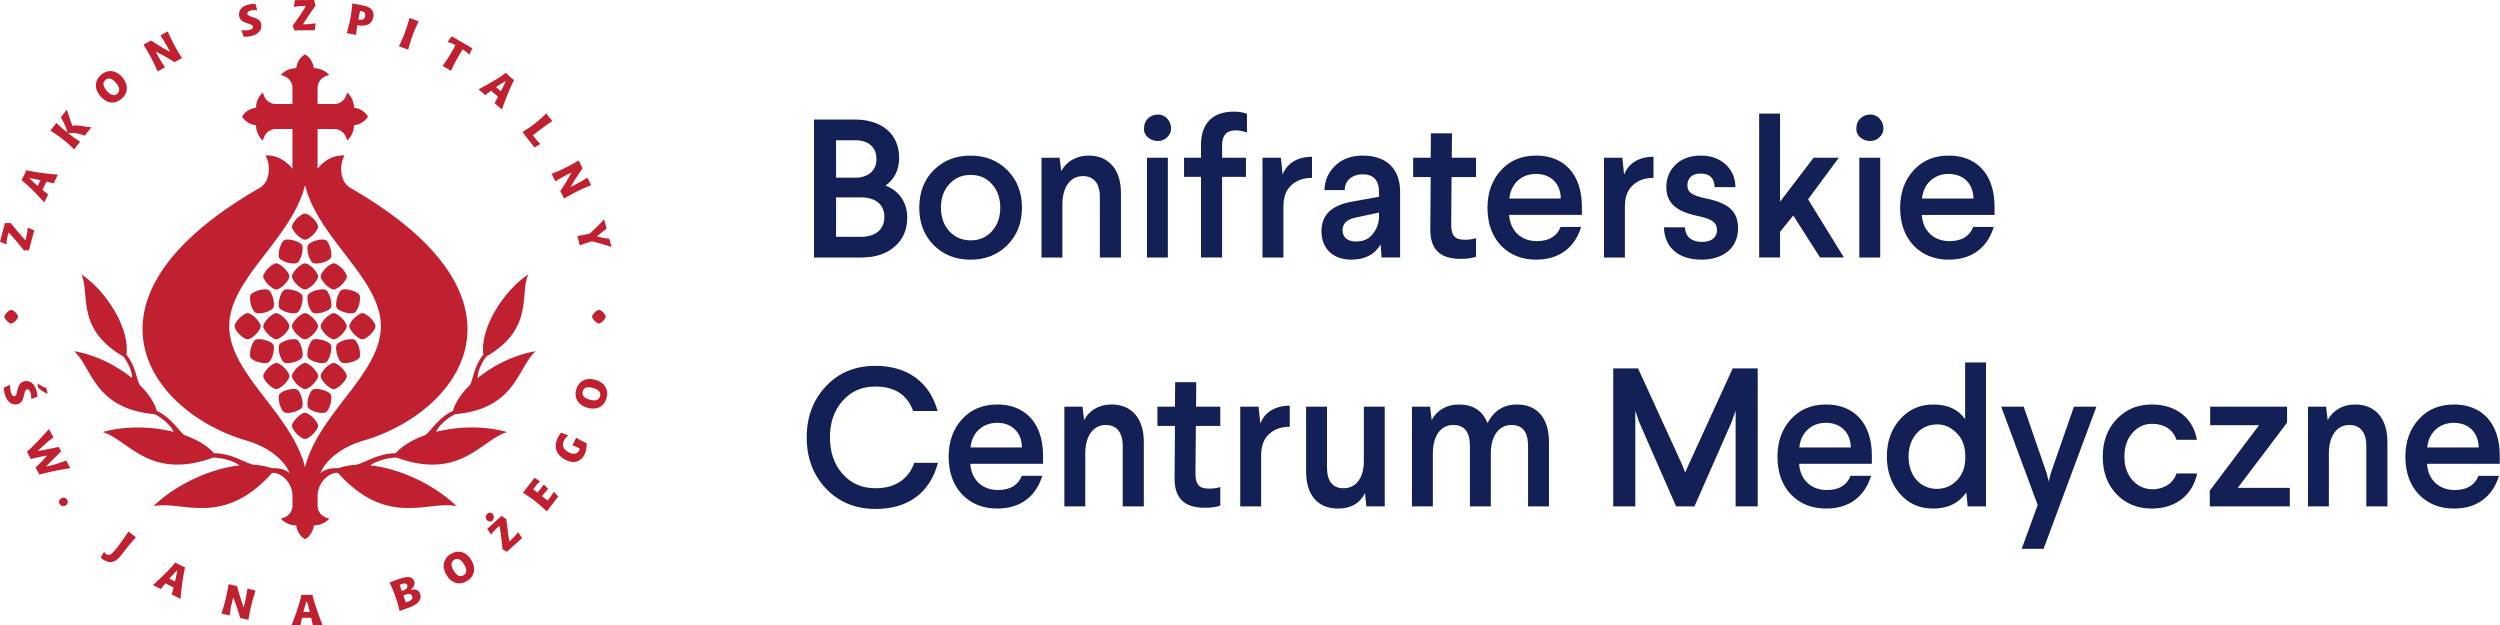
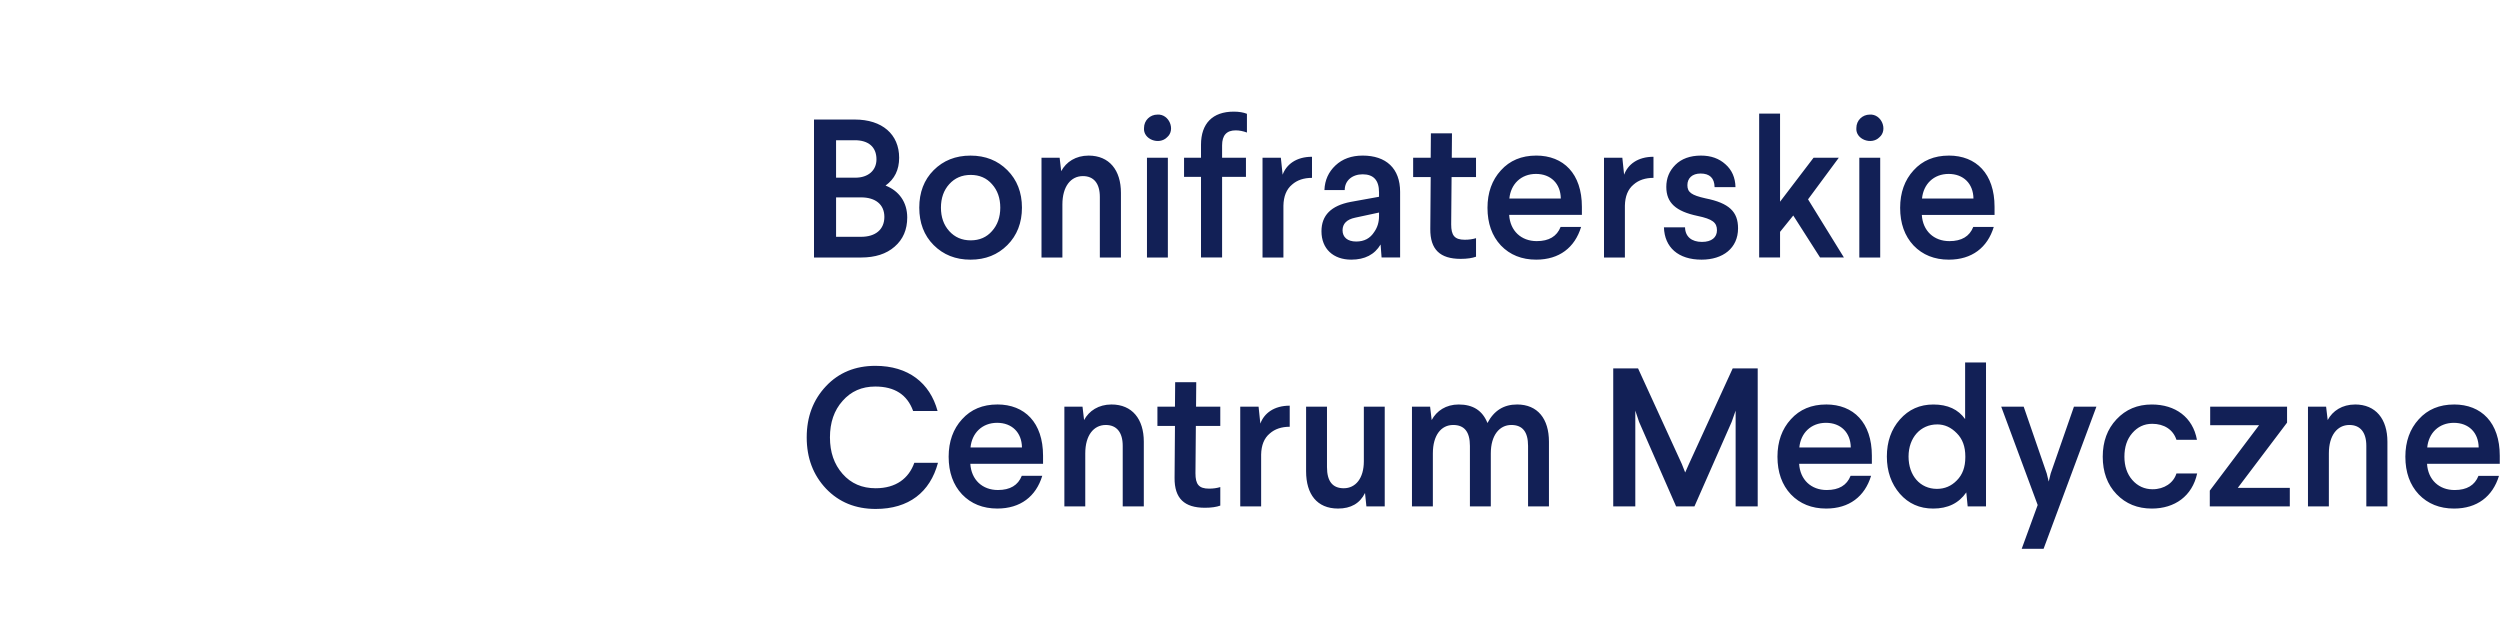
<svg xmlns="http://www.w3.org/2000/svg" width="240" height="60" viewBox="0 0 240 60">
  <g fill="none">
-     <path d="M57.494 31.051a0.267 0.267 0 0 1 -0.126 -0.032 1.195 1.195 0 0 1 -0.281 -0.211 1.193 1.193 0 0 1 -0.21 -0.281 0.266 0.266 0 0 1 0 -0.253 1.194 1.194 0 0 1 0.21 -0.282 1.206 1.206 0 0 1 0.28 -0.211 0.267 0.267 0 0 1 0.254 0 1.207 1.207 0 0 1 0.281 0.211 1.207 1.207 0 0 1 0.21 0.281 0.267 0.267 0 0 1 0 0.254 1.211 1.211 0 0 1 -0.21 0.281 1.201 1.201 0 0 1 -0.281 0.211 0.266 0.266 0 0 1 -0.127 0.032Zm0 0a0.267 0.267 0 0 1 -0.126 -0.032 1.195 1.195 0 0 1 -0.281 -0.211 1.193 1.193 0 0 1 -0.21 -0.281 0.266 0.266 0 0 1 0 -0.253 1.194 1.194 0 0 1 0.21 -0.282 1.206 1.206 0 0 1 0.28 -0.211 0.267 0.267 0 0 1 0.254 0 1.207 1.207 0 0 1 0.281 0.211 1.207 1.207 0 0 1 0.21 0.281 0.267 0.267 0 0 1 0 0.254 1.211 1.211 0 0 1 -0.21 0.281 1.201 1.201 0 0 1 -0.281 0.211 0.266 0.266 0 0 1 -0.127 0.032ZM1.482 29.992a1.202 1.202 0 0 1 0.21 0.281 0.267 0.267 0 0 1 0 0.254 1.206 1.206 0 0 1 -0.211 0.281 1.192 1.192 0 0 1 -0.281 0.211 0.265 0.265 0 0 1 -0.253 0 1.201 1.201 0 0 1 -0.281 -0.211 1.212 1.212 0 0 1 -0.21 -0.282 0.266 0.266 0 0 1 0 -0.253 1.202 1.202 0 0 1 0.211 -0.281 1.201 1.201 0 0 1 0.28 -0.211 0.267 0.267 0 0 1 0.254 0 1.199 1.199 0 0 1 0.281 0.211Zm56.121 8.05c-0.105 0.374 -0.432 0.478 -0.987 0.322 -0.556 -0.157 -0.78 -0.418 -0.675 -0.791 0.105 -0.373 0.433 -0.482 0.989 -0.326 0.556 0.157 0.779 0.421 0.673 0.795Zm-0.453 -1.577c-0.893 -0.252 -1.602 0.119 -1.831 0.933 -0.228 0.809 0.18 1.491 1.078 1.745 0.901 0.254 1.599 -0.112 1.828 -0.925 0.229 -0.813 -0.178 -1.499 -1.075 -1.753Zm-1.284 5.864a7.583 7.583 0 0 0 0.456 0.216c0.001 0.441 -0.064 0.798 -0.218 1.101 -0.358 0.702 -1.035 0.9 -1.8 0.508 -0.923 -0.473 -1.195 -1.272 -0.732 -2.178 0.075 -0.148 0.172 -0.293 0.293 -0.44l0.708 0.272c-0.189 0.13 -0.333 0.288 -0.427 0.471 -0.233 0.457 -0.064 0.88 0.46 1.149 0.445 0.228 0.825 0.141 0.985 -0.172 0.031 -0.061 0.054 -0.132 0.058 -0.202l-0.179 -0.092c-0.162 -0.083 -0.336 -0.15 -0.527 -0.211l0.377 -0.738c0.162 0.11 0.344 0.213 0.546 0.316Zm-2.707 4.875 0.437 0.457 -1.11 1.434c-0.338 -0.334 -0.704 -0.66 -1.099 -0.967 -0.405 -0.314 -0.81 -0.583 -1.182 -0.821l1.112 -1.438 0.52 0.338c-0.165 0.153 -0.323 0.332 -0.481 0.536l-0.173 0.224 0.421 0.327 0.608 -0.785 0.415 0.42c-0.161 0.162 -0.32 0.355 -0.491 0.575l-0.099 0.128 0.542 0.421 0.116 -0.15c0.181 -0.233 0.335 -0.466 0.464 -0.698Zm-3.417 3.889 0.379 0.561 -1.467 1.322c-0.126 -0.093 -0.26 -0.168 -0.413 -0.236 -0.065 -0.822 -0.163 -1.578 -0.298 -2.266l-0.105 0.095c-0.288 0.26 -0.524 0.51 -0.694 0.756l-0.365 -0.563 1.38 -1.244a2.016 2.016 0 0 0 0.45 0.302c0.088 0.823 0.184 1.547 0.289 2.165l0.057 -0.052c0.267 -0.24 0.533 -0.513 0.787 -0.84Zm-2.999 -1.163c-0.162 -0.18 -0.149 -0.437 0.04 -0.607 0.168 -0.151 0.362 -0.147 0.505 0.012 0.165 0.183 0.161 0.475 -0.026 0.643 -0.153 0.138 -0.372 0.118 -0.52 -0.048Zm-2.247 5.293c-0.332 0.2 -0.642 0.052 -0.939 -0.443 -0.298 -0.496 -0.283 -0.839 0.049 -1.039 0.332 -0.2 0.646 -0.054 0.943 0.441 0.297 0.495 0.279 0.841 -0.053 1.041Zm-1.223 -2.036c-0.719 0.433 -0.888 1.21 -0.408 2.01 0.483 0.804 1.241 1.016 1.963 0.581 0.723 -0.435 0.896 -1.214 0.415 -2.014 -0.479 -0.796 -1.248 -1.012 -1.971 -0.576Zm-4.182 4.605c-0.038 0.013 -0.084 0.03 -0.127 0.041 -0.03 -0.084 -0.113 -0.307 -0.241 -0.669 0.063 -0.027 0.123 -0.052 0.176 -0.071 0.372 -0.132 0.581 -0.1 0.668 0.144 0.084 0.236 -0.076 0.413 -0.476 0.555Zm-0.519 -1.055c-0.082 -0.232 -0.152 -0.43 -0.2 -0.59 0.067 -0.028 0.132 -0.051 0.2 -0.075 0.289 -0.103 0.459 -0.069 0.525 0.118 0.074 0.21 -0.073 0.386 -0.446 0.519l-0.08 0.028Zm0.828 -0.105c0.345 -0.26 0.463 -0.555 0.363 -0.837 -0.168 -0.472 -0.64 -0.502 -1.477 -0.204 -0.114 0.04 -0.25 0.093 -0.402 0.147l-0.487 0.173c0.222 0.47 0.404 0.912 0.553 1.331a12.411 12.411 0 0 1 0.405 1.409l0.631 -0.225c0.567 -0.201 0.994 -0.361 1.247 -0.722 0.144 -0.21 0.179 -0.463 0.092 -0.706 -0.129 -0.366 -0.442 -0.486 -0.926 -0.366Zm-10.278 2.106c0.064 -0.227 0.16 -0.582 0.32 -1.06 0.15 0.468 0.244 0.824 0.293 1.058l-0.613 0.001Zm0.335 -1.63c-0.174 0 -0.351 -0.003 -0.525 -0.011 -0.103 0.598 -0.412 1.557 -0.937 2.905l0.855 -0.002c0.052 -0.295 0.103 -0.526 0.148 -0.692l0.872 -0.002c0.049 0.162 0.098 0.392 0.151 0.691l0.94 -0.002c-0.45 -1.135 -0.776 -2.104 -0.971 -2.9 -0.173 0.009 -0.355 0.013 -0.533 0.014Zm-5.707 -0.602 0.786 0.184c-0.169 0.513 -0.315 1.014 -0.43 1.506A18.773 18.773 0 0 0 23.849 59.508l-0.802 -0.188c-0.155 -0.634 -0.382 -1.277 -0.666 -1.958l-0.063 0.272c-0.127 0.543 -0.218 1.024 -0.268 1.452l-0.798 -0.187c0.164 -0.472 0.308 -0.945 0.417 -1.414 0.115 -0.492 0.204 -0.965 0.278 -1.405l0.81 0.19c0.188 0.667 0.381 1.351 0.638 2.042 0.024 -0.102 0.052 -0.204 0.075 -0.302a17.464 17.464 0 0 0 0.281 -1.508Zm-6.951 -0.684 -0.548 -0.275c0.159 -0.174 0.404 -0.448 0.762 -0.802 -0.076 0.486 -0.152 0.846 -0.214 1.077Zm0.019 -1.826c-0.361 0.488 -1.067 1.205 -2.141 2.171l0.765 0.384c0.179 -0.24 0.329 -0.422 0.443 -0.551l0.779 0.391c-0.029 0.166 -0.089 0.394 -0.175 0.685l0.841 0.422c0.107 -1.216 0.252 -2.229 0.435 -3.028a11.388 11.388 0 0 1 -0.945 -0.474Zm-4.481 -2.976 0.708 0.562a21.701 21.701 0 0 0 -0.943 1.113c-0.126 0.158 -0.265 0.347 -0.432 0.559 -0.251 0.317 -0.472 0.543 -0.756 0.642 -0.358 0.128 -0.73 0.044 -1.109 -0.257a1.075 1.075 0 0 1 -0.126 -0.121l0.313 -0.551c0.056 0.086 0.109 0.149 0.163 0.191 0.348 0.276 0.602 0.02 1.101 -0.61 0.306 -0.386 0.664 -0.896 1.082 -1.529Zm-5.929 -3.098c0.149 0.191 0.12 0.424 -0.061 0.566 -0.188 0.146 -0.457 0.116 -0.596 -0.062 -0.139 -0.179 -0.11 -0.411 0.071 -0.553 0.188 -0.147 0.455 -0.119 0.586 0.049Zm-0.057 -3.713 0.402 0.733c-1.099 0.163 -2.089 0.372 -2.967 0.62l-0.373 -0.68c0.3 -0.267 0.668 -0.654 1.123 -1.159 -0.628 0.115 -1.147 0.226 -1.57 0.344l-0.383 -0.697c0.632 -0.569 1.337 -1.29 2.109 -2.182l0.439 0.8c-0.482 0.33 -0.964 0.794 -1.527 1.321 0.882 -0.163 1.556 -0.295 2.03 -0.404l0.237 0.432c-0.401 0.378 -0.882 0.86 -1.45 1.445 0.604 -0.116 1.249 -0.301 1.928 -0.574Zm-2.721 -7.392c0.259 0.193 0.524 0.333 0.794 0.417l0.16 0.576c-0.336 -0.125 -0.659 -0.337 -0.951 -0.638l-0.002 -0.356Zm-1.045 0.567c-0.16 0.044 -0.2 0.245 -0.283 0.565 -0.115 0.46 -0.211 0.734 -0.593 0.84 -0.54 0.15 -1.038 -0.194 -1.253 -0.973 -0.054 -0.195 -0.081 -0.397 -0.087 -0.601l0.599 -0.271c-0.003 0.278 0.022 0.502 0.071 0.681 0.084 0.304 0.214 0.44 0.37 0.397 0.167 -0.046 0.185 -0.253 0.275 -0.593 0.115 -0.447 0.22 -0.703 0.617 -0.813 0.517 -0.144 1.004 0.178 1.198 0.88 0.064 0.23 0.078 0.431 0.09 0.583l-0.594 0.228c0.013 -0.209 -0.004 -0.393 -0.052 -0.565 -0.075 -0.272 -0.215 -0.398 -0.359 -0.358Zm54.034 -14.964c0.466 -0.433 0.942 -0.873 1.378 -1.373l0.239 0.906c-0.316 0.226 -0.624 0.483 -0.929 0.748a9.585 9.585 0 0 0 1.185 0.221l0.21 0.793c-0.64 -0.228 -1.262 -0.401 -1.864 -0.547 -0.458 0.13 -0.85 0.259 -1.175 0.387l-0.239 -0.903c0.4 -0.052 0.774 -0.121 1.121 -0.213l0.074 -0.02Zm-3.667 -5.741c0.467 -0.177 0.921 -0.371 1.349 -0.588 0.45 -0.228 0.87 -0.463 1.253 -0.688l0.375 0.743c-0.389 0.573 -0.789 1.16 -1.153 1.801 0.094 -0.047 0.189 -0.091 0.279 -0.137a17.477 17.477 0 0 0 1.334 -0.752l0.364 0.722c-0.501 0.199 -0.978 0.409 -1.429 0.637a18.424 18.424 0 0 0 -1.17 0.646l-0.371 -0.736c0.386 -0.526 0.732 -1.113 1.07 -1.769l-0.249 0.126c-0.497 0.251 -0.924 0.49 -1.284 0.726l-0.369 -0.732Zm-1.64 -2.52 -1.158 -1.484a12.298 12.298 0 0 0 1.206 -0.831c0.404 -0.316 0.763 -0.644 1.084 -0.947l0.577 0.739c-0.557 0.349 -1.102 0.761 -1.652 1.191l-0.213 0.167 0.164 0.21a5.604 5.604 0 0 0 0.562 0.622l-0.57 0.333Zm-2.758 -6.39c-0.193 0.452 -0.356 0.782 -0.473 0.991l-0.463 -0.402c0.197 -0.129 0.502 -0.334 0.936 -0.589Zm-1.403 0.938 0.659 0.572c-0.069 0.154 -0.183 0.36 -0.339 0.62l0.711 0.617c0.404 -1.152 0.794 -2.098 1.168 -2.827a11.402 11.402 0 0 1 -0.41 -0.34 11.044 11.044 0 0 1 -0.389 -0.353c-0.47 0.384 -1.331 0.904 -2.611 1.575l0.647 0.561c0.232 -0.189 0.423 -0.329 0.565 -0.425ZM43.374 4.965c0.124 -0.213 0.241 -0.425 0.346 -0.63 -0.246 -0.138 -0.497 -0.237 -0.755 -0.298l0.392 -0.557L45.343 4.633l-0.284 0.62c-0.185 -0.196 -0.398 -0.367 -0.644 -0.514 -0.106 0.167 -0.2 0.313 -0.267 0.429 -0.344 0.594 -0.633 1.127 -0.847 1.633l-0.813 -0.472c0.293 -0.386 0.585 -0.842 0.887 -1.363Zm-4.183 -0.195 -0.897 -0.333c0.221 -0.422 0.414 -0.873 0.588 -1.343 0.154 -0.417 0.297 -0.873 0.428 -1.376l0.882 0.328c-0.225 0.468 -0.417 0.906 -0.572 1.323a12.325 12.325 0 0 0 -0.429 1.402Zm-4.746 -3.114c0.039 -0.21 0.081 -0.412 0.126 -0.606 0.056 0.006 0.092 0.013 0.116 0.018 0.29 0.054 0.415 0.217 0.367 0.476 -0.052 0.278 -0.248 0.406 -0.554 0.348 -0.032 -0.006 -0.063 -0.012 -0.094 -0.022l0.04 -0.214Zm-0.138 0.763c0.865 0.162 1.412 -0.13 1.534 -0.786 0.075 -0.401 -0.09 -0.749 -0.427 -0.923 -0.216 -0.115 -0.509 -0.178 -0.861 -0.244l-0.726 -0.136c-0.042 0.44 -0.094 0.924 -0.189 1.428a12.309 12.309 0 0 1 -0.356 1.422l0.912 0.171c0.012 -0.286 0.054 -0.598 0.112 -0.933Zm-6.215 0.043c0.496 -0.658 0.924 -1.287 1.28 -1.892l-0.141 0.001c-0.387 0.002 -0.73 0.033 -1.02 0.103L28.31 0.012 30.166 0a2.002 2.002 0 0 0 0.136 0.525c-0.48 0.674 -0.888 1.279 -1.219 1.811l0.077 -0.001c0.359 -0.002 0.738 -0.029 1.146 -0.104l-0.089 0.672 -1.973 0.012c-0.033 -0.154 -0.083 -0.299 -0.152 -0.452Zm-5.132 -0.922c-0.098 -0.528 0.264 -0.986 0.978 -1.119 0.234 -0.044 0.436 -0.041 0.588 -0.04l0.175 0.613c-0.207 -0.031 -0.391 -0.03 -0.566 0.003 -0.278 0.052 -0.414 0.18 -0.386 0.327 0.03 0.163 0.226 0.221 0.538 0.331 0.447 0.155 0.712 0.274 0.784 0.663 0.103 0.552 -0.282 1.019 -1.075 1.167 -0.198 0.037 -0.402 0.046 -0.605 0.035l-0.218 -0.621c0.276 0.027 0.5 0.022 0.683 -0.012 0.309 -0.058 0.456 -0.175 0.426 -0.334 -0.032 -0.171 -0.235 -0.207 -0.565 -0.326 -0.435 -0.153 -0.68 -0.28 -0.755 -0.685Zm-8.464 3.981c-0.241 -0.444 -0.489 -0.856 -0.726 -1.233l0.73 -0.398c0.584 0.372 1.182 0.754 1.833 1.098 -0.05 -0.092 -0.097 -0.186 -0.145 -0.275a17.56 17.56 0 0 0 -0.792 -1.312l0.709 -0.387c0.214 0.495 0.438 0.967 0.68 1.41a18.531 18.531 0 0 0 0.682 1.151l-0.723 0.395c-0.537 -0.37 -1.133 -0.698 -1.798 -1.016l0.133 0.245c0.266 0.49 0.518 0.91 0.765 1.262l-0.719 0.393c-0.192 -0.462 -0.399 -0.91 -0.629 -1.332Zm-4.37 2.157c0.294 -0.252 0.628 -0.16 1.003 0.279 0.375 0.439 0.414 0.784 0.12 1.036 -0.295 0.252 -0.625 0.157 -1 -0.282 -0.375 -0.439 -0.417 -0.781 -0.122 -1.033Zm1.542 1.807c0.641 -0.549 0.683 -1.346 0.078 -2.056 -0.603 -0.707 -1.398 -0.792 -2.039 -0.243 -0.638 0.546 -0.677 1.34 -0.071 2.05 0.608 0.713 1.392 0.797 2.033 0.248ZM6.019 13.365c-0.404 -0.316 -0.808 -0.586 -1.179 -0.826l0.569 -0.729c0.453 0.411 0.804 0.722 1.071 0.931 -0.13 -0.502 -0.354 -0.99 -0.639 -1.485l0.577 -0.739c0.21 0.657 0.383 1.183 0.537 1.57 0.17 -0.041 0.347 -0.051 0.533 -0.034 0.472 0.051 0.896 0.158 1.289 0.153l-0.641 0.822c-0.649 -0.251 -1.183 -0.321 -1.584 -0.234l0.08 0.062c0.289 0.227 0.642 0.477 1.057 0.746l-0.574 0.736a12.303 12.303 0 0 0 -1.096 -0.971Zm-2.131 3.94 -0.271 0.551c-0.174 -0.158 -0.45 -0.403 -0.805 -0.759 0.486 0.073 0.845 0.147 1.077 0.208Zm0.358 2.124 0.379 -0.768c-0.241 -0.178 -0.424 -0.327 -0.553 -0.44l0.386 -0.783c0.166 0.028 0.394 0.087 0.685 0.172l0.416 -0.845c-1.215 -0.1 -2.226 -0.239 -3.025 -0.418a11.538 11.538 0 0 1 -0.468 0.95c0.489 0.359 1.209 1.062 2.18 2.132ZM0.612 23.468 0 23.195l0.479 -1.796a2.004 2.004 0 0 0 0.541 0.007c0.522 0.642 0.997 1.196 1.421 1.656l0.02 -0.074c0.093 -0.348 0.167 -0.721 0.202 -1.134l0.623 0.263 -0.509 1.91c-0.156 -0.008 -0.309 0.001 -0.475 0.028 -0.503 -0.653 -0.995 -1.233 -1.483 -1.736l-0.036 0.137c-0.1 0.375 -0.161 0.714 -0.17 1.013ZM34.481 33.423c0.063 0.236 0.09 0.471 0.079 0.701a0.468 0.468 0 0 1 -0.214 0.371c-0.193 0.123 -0.41 0.218 -0.646 0.282 -0.235 0.063 -0.47 0.09 -0.698 0.079a0.465 0.465 0 0 1 -0.372 -0.215c-0.123 -0.193 -0.217 -0.41 -0.28 -0.646 -0.063 -0.236 -0.09 -0.471 -0.079 -0.7a0.465 0.465 0 0 1 0.214 -0.371c0.193 -0.124 0.41 -0.218 0.645 -0.282 0.235 -0.063 0.47 -0.09 0.698 -0.079a0.463 0.463 0 0 1 0.372 0.214c0.123 0.192 0.217 0.41 0.281 0.646Zm-6.291 6.134c-0.235 0.063 -0.47 0.09 -0.698 0.079a0.465 0.465 0 0 1 -0.372 -0.215c-0.123 -0.193 -0.217 -0.41 -0.28 -0.646 -0.063 -0.236 -0.09 -0.471 -0.079 -0.7a0.465 0.465 0 0 1 0.214 -0.372c0.193 -0.123 0.41 -0.218 0.645 -0.281 0.235 -0.063 0.47 -0.09 0.698 -0.079 0.152 0.006 0.29 0.087 0.372 0.214 0.123 0.192 0.217 0.41 0.281 0.646 0.063 0.236 0.09 0.471 0.079 0.7a0.467 0.467 0 0 1 -0.214 0.371c-0.192 0.123 -0.409 0.218 -0.646 0.282Zm2.29 1.109c0.07 0.135 0.07 0.295 0 0.43 -0.105 0.203 -0.246 0.393 -0.418 0.566 -0.173 0.173 -0.363 0.314 -0.566 0.419a0.464 0.464 0 0 1 -0.428 0c-0.203 -0.105 -0.393 -0.246 -0.566 -0.419 -0.172 -0.173 -0.313 -0.363 -0.417 -0.566 -0.07 -0.135 -0.07 -0.295 0 -0.43 0.105 -0.203 0.246 -0.393 0.418 -0.566 0.172 -0.173 0.363 -0.314 0.565 -0.419a0.46 0.46 0 0 1 0.214 -0.052 0.459 0.459 0 0 1 0.214 0.052c0.203 0.106 0.394 0.247 0.566 0.419 0.172 0.172 0.313 0.363 0.418 0.566Zm-2.395 -4.351a0.466 0.466 0 0 1 0 -0.43c0.105 -0.203 0.246 -0.393 0.418 -0.566 0.172 -0.172 0.363 -0.313 0.565 -0.419a0.46 0.46 0 0 1 0.214 -0.053c0.073 0 0.147 0.017 0.214 0.053 0.203 0.106 0.394 0.246 0.566 0.419 0.172 0.172 0.313 0.363 0.418 0.566a0.466 0.466 0 0 1 0 0.43c-0.105 0.203 -0.246 0.393 -0.418 0.567 -0.173 0.173 -0.363 0.314 -0.566 0.419a0.466 0.466 0 0 1 -0.428 0c-0.203 -0.105 -0.393 -0.246 -0.566 -0.419 -0.172 -0.173 -0.313 -0.363 -0.417 -0.566Zm3.719 1.761c0.01 0.229 -0.016 0.465 -0.079 0.7 -0.063 0.235 -0.158 0.453 -0.281 0.646a0.464 0.464 0 0 1 -0.371 0.215c-0.228 0.01 -0.463 -0.017 -0.699 -0.08 -0.236 -0.064 -0.452 -0.158 -0.645 -0.281a0.466 0.466 0 0 1 -0.214 -0.371c-0.01 -0.229 0.016 -0.464 0.079 -0.701 0.063 -0.236 0.158 -0.453 0.28 -0.645a0.464 0.464 0 0 1 0.371 -0.216c0.228 -0.01 0.463 0.017 0.699 0.08 0.235 0.064 0.452 0.158 0.645 0.281a0.46 0.46 0 0 1 0.152 0.16c0.037 0.064 0.059 0.136 0.062 0.212Zm-4.498 -1.195c-0.173 0.173 -0.363 0.314 -0.566 0.419a0.464 0.464 0 0 1 -0.213 0.052 0.467 0.467 0 0 1 -0.214 -0.052c-0.203 -0.105 -0.393 -0.246 -0.566 -0.419 -0.172 -0.173 -0.313 -0.363 -0.417 -0.566a0.466 0.466 0 0 1 0 -0.43c0.105 -0.203 0.246 -0.393 0.418 -0.566 0.173 -0.172 0.363 -0.313 0.565 -0.419a0.461 0.461 0 0 1 0.214 -0.053c0.074 0 0.147 0.017 0.214 0.053 0.203 0.106 0.394 0.246 0.566 0.419 0.172 0.172 0.313 0.363 0.418 0.566a0.465 0.465 0 0 1 0 0.43c-0.105 0.203 -0.246 0.393 -0.418 0.567Zm5.928 -0.996a0.465 0.465 0 0 1 0.001 0.43c-0.105 0.203 -0.246 0.393 -0.418 0.567 -0.173 0.173 -0.363 0.314 -0.566 0.419a0.466 0.466 0 0 1 -0.428 0c-0.203 -0.105 -0.393 -0.246 -0.566 -0.419 -0.172 -0.173 -0.313 -0.363 -0.418 -0.566a0.467 0.467 0 0 1 0 -0.43c0.105 -0.203 0.246 -0.393 0.418 -0.566 0.172 -0.172 0.363 -0.313 0.565 -0.419a0.46 0.46 0 0 1 0.214 -0.053c0.073 0 0.147 0.017 0.214 0.053 0.203 0.106 0.394 0.246 0.566 0.419 0.172 0.172 0.313 0.363 0.418 0.566Zm-6.395 -1.89c-0.063 -0.236 -0.09 -0.471 -0.079 -0.7a0.461 0.461 0 0 1 0.062 -0.212 0.462 0.462 0 0 1 0.152 -0.159c0.193 -0.124 0.41 -0.218 0.645 -0.282 0.235 -0.063 0.47 -0.09 0.698 -0.079a0.463 0.463 0 0 1 0.372 0.214c0.123 0.192 0.217 0.41 0.281 0.646 0.063 0.236 0.09 0.471 0.079 0.701a0.461 0.461 0 0 1 -0.062 0.211 0.464 0.464 0 0 1 -0.152 0.16c-0.192 0.123 -0.409 0.218 -0.646 0.282 -0.235 0.063 -0.47 0.09 -0.698 0.079a0.465 0.465 0 0 1 -0.372 -0.215c-0.123 -0.193 -0.217 -0.41 -0.28 -0.646Zm-1.976 0.781c-0.236 -0.064 -0.453 -0.158 -0.645 -0.281a0.464 0.464 0 0 1 -0.152 -0.159 0.469 0.469 0 0 1 -0.062 -0.212c-0.01 -0.229 0.016 -0.464 0.079 -0.701 0.063 -0.236 0.157 -0.453 0.28 -0.645a0.464 0.464 0 0 1 0.372 -0.216c0.228 -0.01 0.463 0.017 0.699 0.08 0.236 0.063 0.452 0.158 0.645 0.281a0.46 0.46 0 0 1 0.152 0.16c0.037 0.064 0.059 0.136 0.062 0.212 0.01 0.229 -0.016 0.465 -0.079 0.7 -0.063 0.235 -0.158 0.453 -0.281 0.645a0.463 0.463 0 0 1 -0.371 0.215c-0.228 0.01 -0.463 -0.017 -0.699 -0.08Zm1.877 -4.658c0.203 0.106 0.394 0.247 0.566 0.419 0.172 0.173 0.313 0.363 0.418 0.566 0.07 0.135 0.07 0.295 0 0.43 -0.105 0.203 -0.246 0.394 -0.418 0.567 -0.173 0.173 -0.363 0.314 -0.566 0.419a0.465 0.465 0 0 1 -0.428 0c-0.203 -0.106 -0.393 -0.246 -0.566 -0.419 -0.172 -0.173 -0.313 -0.363 -0.417 -0.566a0.466 0.466 0 0 1 0 -0.43c0.105 -0.203 0.246 -0.393 0.418 -0.566 0.173 -0.172 0.363 -0.313 0.565 -0.419a0.463 0.463 0 0 1 0.214 -0.052c0.074 0 0.147 0.017 0.214 0.052Zm5.083 2.4c-0.203 -0.106 -0.393 -0.246 -0.566 -0.419 -0.172 -0.173 -0.313 -0.363 -0.418 -0.566a0.467 0.467 0 0 1 0 -0.43c0.105 -0.203 0.246 -0.393 0.418 -0.566 0.172 -0.172 0.363 -0.313 0.565 -0.419a0.462 0.462 0 0 1 0.214 -0.052c0.073 0 0.147 0.017 0.214 0.052 0.203 0.106 0.394 0.247 0.566 0.419 0.172 0.173 0.313 0.363 0.418 0.566 0.07 0.135 0.07 0.295 0.001 0.43 -0.105 0.203 -0.246 0.394 -0.418 0.567 -0.173 0.173 -0.363 0.314 -0.566 0.419a0.464 0.464 0 0 1 -0.428 0Zm4.167 -1.415a0.465 0.465 0 0 1 0 0.43c-0.105 0.203 -0.246 0.394 -0.418 0.566a2.305 2.305 0 0 1 -0.566 0.419 0.459 0.459 0 0 1 -0.214 0.052 0.46 0.46 0 0 1 -0.214 -0.052c-0.203 -0.105 -0.393 -0.246 -0.565 -0.419 -0.172 -0.173 -0.313 -0.363 -0.418 -0.566a0.466 0.466 0 0 1 0 -0.43c0.105 -0.202 0.245 -0.393 0.417 -0.566 0.173 -0.173 0.363 -0.314 0.566 -0.419a0.467 0.467 0 0 1 0.428 0c0.203 0.106 0.393 0.246 0.566 0.419 0.173 0.173 0.313 0.364 0.418 0.567Zm-5.929 -0.567c0.172 0.173 0.313 0.363 0.418 0.566 0.07 0.135 0.07 0.295 0 0.43 -0.105 0.203 -0.246 0.394 -0.418 0.567 -0.173 0.173 -0.363 0.314 -0.566 0.419a0.464 0.464 0 0 1 -0.428 0c-0.203 -0.106 -0.393 -0.246 -0.566 -0.419 -0.172 -0.173 -0.313 -0.363 -0.417 -0.566a0.466 0.466 0 0 1 0 -0.43c0.105 -0.203 0.246 -0.393 0.418 -0.566 0.172 -0.172 0.363 -0.313 0.565 -0.419a0.462 0.462 0 0 1 0.214 -0.052c0.073 0 0.147 0.017 0.214 0.052 0.203 0.106 0.394 0.247 0.566 0.419Zm0.313 4.239c-0.236 -0.064 -0.452 -0.158 -0.645 -0.281a0.462 0.462 0 0 1 -0.152 -0.159 0.464 0.464 0 0 1 -0.062 -0.212c-0.01 -0.229 0.016 -0.464 0.079 -0.701 0.063 -0.236 0.158 -0.453 0.28 -0.645a0.463 0.463 0 0 1 0.371 -0.216c0.228 -0.01 0.463 0.017 0.699 0.08 0.235 0.063 0.452 0.158 0.645 0.281a0.46 0.46 0 0 1 0.152 0.16c0.037 0.064 0.059 0.136 0.062 0.212 0.01 0.229 -0.016 0.465 -0.079 0.7 -0.063 0.235 -0.158 0.453 -0.281 0.645a0.463 0.463 0 0 1 -0.371 0.215c-0.228 0.01 -0.463 -0.017 -0.699 -0.08Zm3.326 -6.915c0.236 0.064 0.453 0.158 0.646 0.282a0.471 0.471 0 0 1 0.152 0.16c0.036 0.063 0.058 0.136 0.062 0.211 0.01 0.229 -0.016 0.464 -0.079 0.7 -0.064 0.236 -0.158 0.454 -0.281 0.646a0.463 0.463 0 0 1 -0.372 0.214c-0.228 0.01 -0.463 -0.016 -0.698 -0.079 -0.235 -0.063 -0.451 -0.158 -0.645 -0.281a0.466 0.466 0 0 1 -0.214 -0.372c-0.01 -0.228 0.017 -0.464 0.079 -0.7 0.063 -0.236 0.157 -0.453 0.28 -0.646a0.465 0.465 0 0 1 0.372 -0.215c0.227 -0.01 0.462 0.016 0.698 0.079ZM26.761 24.561c-0.011 -0.229 0.016 -0.464 0.079 -0.7 0.063 -0.236 0.157 -0.453 0.28 -0.646a0.464 0.464 0 0 1 0.372 -0.215c0.227 -0.01 0.462 0.016 0.698 0.079 0.236 0.064 0.453 0.158 0.646 0.282a0.465 0.465 0 0 1 0.152 0.16c0.037 0.064 0.059 0.136 0.062 0.211 0.01 0.229 -0.016 0.464 -0.079 0.7 -0.063 0.236 -0.158 0.454 -0.281 0.646a0.463 0.463 0 0 1 -0.372 0.214c-0.228 0.011 -0.463 -0.016 -0.698 -0.079 -0.235 -0.063 -0.452 -0.158 -0.645 -0.281a0.465 0.465 0 0 1 -0.214 -0.371Zm1.324 -2.59a0.466 0.466 0 0 1 0 -0.43c0.105 -0.202 0.245 -0.393 0.417 -0.566 0.173 -0.173 0.363 -0.314 0.566 -0.419a0.466 0.466 0 0 1 0.428 0c0.203 0.106 0.393 0.246 0.566 0.419 0.173 0.173 0.313 0.364 0.418 0.567a0.466 0.466 0 0 1 0 0.43c-0.105 0.203 -0.246 0.394 -0.418 0.566 -0.172 0.172 -0.362 0.313 -0.566 0.419a0.462 0.462 0 0 1 -0.214 0.052 0.462 0.462 0 0 1 -0.214 -0.052c-0.203 -0.105 -0.393 -0.246 -0.565 -0.419 -0.173 -0.173 -0.313 -0.363 -0.418 -0.566Zm2.396 4.352a0.466 0.466 0 0 1 0 0.43c-0.105 0.203 -0.246 0.394 -0.418 0.566 -0.172 0.172 -0.362 0.313 -0.566 0.419a0.462 0.462 0 0 1 -0.214 0.052 0.462 0.462 0 0 1 -0.214 -0.052c-0.203 -0.105 -0.393 -0.246 -0.565 -0.419 -0.173 -0.173 -0.313 -0.363 -0.418 -0.566a0.466 0.466 0 0 1 0 -0.43c0.105 -0.202 0.245 -0.393 0.417 -0.566 0.173 -0.173 0.363 -0.314 0.566 -0.419a0.466 0.466 0 0 1 0.428 0c0.203 0.105 0.393 0.246 0.566 0.419 0.173 0.173 0.313 0.364 0.418 0.567Zm-0.106 -3.243c0.236 -0.063 0.471 -0.09 0.699 -0.08a0.464 0.464 0 0 1 0.371 0.215c0.123 0.192 0.218 0.41 0.281 0.645 0.063 0.235 0.089 0.471 0.079 0.7a0.46 0.46 0 0 1 -0.062 0.212 0.464 0.464 0 0 1 -0.152 0.16c-0.192 0.123 -0.409 0.218 -0.645 0.281 -0.236 0.063 -0.471 0.09 -0.699 0.08a0.464 0.464 0 0 1 -0.371 -0.216c-0.123 -0.192 -0.217 -0.409 -0.28 -0.645 -0.063 -0.236 -0.09 -0.472 -0.079 -0.701a0.466 0.466 0 0 1 0.062 -0.212 0.464 0.464 0 0 1 0.152 -0.159c0.193 -0.123 0.409 -0.218 0.645 -0.281Zm-5.046 3.672a0.466 0.466 0 0 1 0 -0.43c0.105 -0.202 0.245 -0.393 0.417 -0.566 0.173 -0.173 0.363 -0.314 0.566 -0.419a0.467 0.467 0 0 1 0.214 -0.052c0.073 0 0.147 0.017 0.213 0.052 0.203 0.105 0.393 0.246 0.566 0.419 0.173 0.173 0.313 0.364 0.418 0.567a0.465 0.465 0 0 1 0 0.43c-0.105 0.203 -0.246 0.394 -0.418 0.566 -0.172 0.172 -0.362 0.313 -0.566 0.419a0.463 0.463 0 0 1 -0.428 0c-0.203 -0.105 -0.393 -0.246 -0.565 -0.419 -0.172 -0.173 -0.313 -0.363 -0.418 -0.566Zm5.929 -0.996c0.173 -0.173 0.363 -0.314 0.566 -0.419a0.466 0.466 0 0 1 0.428 0c0.203 0.105 0.393 0.246 0.566 0.419 0.172 0.173 0.313 0.364 0.418 0.567a0.465 0.465 0 0 1 0 0.43c-0.105 0.203 -0.246 0.394 -0.418 0.566 -0.172 0.172 -0.362 0.313 -0.566 0.419a0.462 0.462 0 0 1 -0.214 0.052 0.462 0.462 0 0 1 -0.214 -0.052c-0.203 -0.105 -0.393 -0.246 -0.565 -0.419 -0.173 -0.173 -0.313 -0.363 -0.418 -0.566a0.467 0.467 0 0 1 0 -0.43c0.105 -0.202 0.245 -0.393 0.418 -0.566Zm-3.068 2.105c0.236 0.064 0.453 0.158 0.646 0.282a0.465 0.465 0 0 1 0.152 0.16 0.461 0.461 0 0 1 0.062 0.211c0.01 0.229 -0.016 0.464 -0.079 0.7 -0.063 0.236 -0.158 0.454 -0.281 0.646a0.463 0.463 0 0 1 -0.372 0.214c-0.228 0.01 -0.463 -0.016 -0.698 -0.079 -0.235 -0.063 -0.452 -0.158 -0.645 -0.281a0.465 0.465 0 0 1 -0.214 -0.372c-0.011 -0.228 0.016 -0.464 0.079 -0.7 0.063 -0.236 0.157 -0.453 0.28 -0.646a0.464 0.464 0 0 1 0.372 -0.215c0.227 -0.01 0.462 0.016 0.698 0.079Zm-4.105 1.353c-0.063 -0.237 -0.09 -0.472 -0.079 -0.701a0.466 0.466 0 0 1 0.214 -0.371c0.193 -0.123 0.409 -0.218 0.645 -0.281 0.236 -0.063 0.471 -0.09 0.699 -0.079a0.464 0.464 0 0 1 0.371 0.215c0.123 0.192 0.218 0.41 0.281 0.645 0.063 0.235 0.089 0.471 0.079 0.7a0.465 0.465 0 0 1 -0.214 0.372c-0.192 0.123 -0.409 0.218 -0.645 0.281 -0.236 0.063 -0.47 0.09 -0.699 0.08a0.465 0.465 0 0 1 -0.372 -0.216c-0.123 -0.192 -0.217 -0.409 -0.28 -0.645Zm6.861 0.781c-0.236 0.063 -0.471 0.09 -0.699 0.08a0.464 0.464 0 0 1 -0.371 -0.216c-0.123 -0.192 -0.217 -0.409 -0.28 -0.645 -0.063 -0.236 -0.09 -0.472 -0.079 -0.701a0.465 0.465 0 0 1 0.062 -0.212 0.464 0.464 0 0 1 0.152 -0.159c0.193 -0.123 0.409 -0.218 0.645 -0.281 0.236 -0.063 0.471 -0.09 0.699 -0.079a0.464 0.464 0 0 1 0.371 0.215c0.123 0.192 0.218 0.41 0.281 0.645 0.063 0.235 0.089 0.471 0.079 0.7a0.461 0.461 0 0 1 -0.062 0.212 0.464 0.464 0 0 1 -0.152 0.16c-0.192 0.123 -0.409 0.218 -0.645 0.281Zm-6.394 2.105a2.308 2.308 0 0 1 -0.565 0.419 0.46 0.46 0 0 1 -0.214 0.052 0.46 0.46 0 0 1 -0.214 -0.052c-0.203 -0.105 -0.393 -0.246 -0.565 -0.419 -0.172 -0.173 -0.313 -0.363 -0.418 -0.566a0.467 0.467 0 0 1 0 -0.43c0.105 -0.202 0.245 -0.393 0.418 -0.566 0.173 -0.173 0.363 -0.314 0.566 -0.419a0.466 0.466 0 0 1 0.428 0c0.203 0.106 0.393 0.246 0.566 0.419 0.173 0.173 0.314 0.364 0.418 0.567 0.07 0.135 0.07 0.295 -0.001 0.43 -0.105 0.203 -0.246 0.394 -0.418 0.566Zm4.731 12.76c-1.274 -5.157 -7.278 -8.969 -7.278 -13.541v0c0 -4.572 6.004 -8.384 7.278 -13.541 1.275 5.157 7.278 8.969 7.278 13.541v0c0 4.572 -6.004 8.384 -7.278 13.541Zm14.556 3.735c-2.177 -2.104 -5.494 -3.617 -8.287 -3.921 0.487 -0.395 1.677 -0.745 2.517 -0.745 6.163 2.238 8.159 -1.75 10.618 -2.45 -2.13 -0.604 -4.664 -0.564 -6.811 -0.024 0.149 -0.502 1.074 -1.347 1.821 -1.695 5.877 -0.523 5.991 -4.537 7.731 -6.044 -1.966 0.319 -4.019 1.317 -5.564 2.576 -0.069 -0.466 0.365 -1.508 0.841 -2.077 4.595 -2.666 3.164 -5.983 4.011 -7.876 -2.616 1.781 -4.651 5.39 -4.312 7.707 -0.873 1.074 -0.925 2.147 -1.264 2.89 -0.816 0.799 -1.414 1.666 -1.667 2.512 -1.383 0.671 -1.938 1.727 -2.628 2.316 -1.196 0.421 -2.205 1.013 -2.856 1.746 -1.758 0.025 -2.824 0.874 -3.818 1.117 -0.596 0.03 -1.148 0.129 -1.635 0.308 -0.78 0.03 -1.109 0.004 -1.783 0.486 0.616 -1.427 2.232 -2.568 4.163 -3.131 9.15 -2.664 17.419 -13.503 -1.28 -24.252 -1 -0.575 -1.098 -2.166 -0.557 -3.121 -0.538 -0.013 -1.582 0.062 -2.591 1.267v-3.799h1.597c0.511 0.001 0.963 0.324 1.15 0.821l0.11 0.293 0.201 -0.239c0.224 -0.265 0.454 -0.763 0.432 -1.232 0.541 -0.071 1.01 -0.339 1.277 -0.74l0.068 -0.102 -0.068 -0.102c-0.268 -0.401 -0.736 -0.67 -1.277 -0.74 0.021 -0.471 -0.208 -0.968 -0.432 -1.233l-0.201 -0.239 -0.11 0.293c-0.187 0.498 -0.638 0.821 -1.149 0.822h-1.597V8.432c0 -0.507 0.326 -0.954 0.827 -1.139l0.298 -0.11 -0.244 -0.203c-0.256 -0.214 -0.72 -0.43 -1.178 -0.43 -0.021 0 -0.042 0.001 -0.064 0.001 -0.071 -0.536 -0.341 -1.001 -0.745 -1.268l-0.101 -0.066 -0.101 0.066c-0.403 0.266 -0.674 0.731 -0.745 1.268 -0.021 0 -0.042 -0.001 -0.064 -0.001 -0.459 0 -0.922 0.216 -1.178 0.43l-0.244 0.203 0.298 0.11c0.502 0.185 0.827 0.632 0.828 1.138v1.556h-1.596c-0.512 -0.001 -0.964 -0.324 -1.15 -0.821l-0.11 -0.293 -0.202 0.239c-0.224 0.264 -0.453 0.761 -0.432 1.233 -0.541 0.071 -1.009 0.339 -1.277 0.74l-0.068 0.102 0.068 0.102c0.267 0.4 0.735 0.669 1.277 0.74 -0.021 0.471 0.209 0.968 0.432 1.232l0.202 0.239 0.11 -0.293c0.186 -0.498 0.638 -0.82 1.149 -0.821h1.596v3.799c-1.009 -1.206 -2.053 -1.28 -2.591 -1.267 0.54 0.954 0.443 2.546 -0.557 3.121C6.23 28.786 14.498 39.625 23.649 42.289c1.931 0.562 3.547 1.703 4.163 3.13 -0.673 -0.481 -1.002 -0.455 -1.782 -0.485 -0.497 -0.183 -1.063 -0.282 -1.673 -0.309 -0.992 -0.245 -2.058 -1.09 -3.811 -1.115 -0.651 -0.733 -1.661 -1.325 -2.856 -1.746 -0.689 -0.589 -1.245 -1.645 -2.628 -2.316 -0.253 -0.846 -0.852 -1.714 -1.667 -2.512 -0.339 -0.743 -0.391 -1.816 -1.264 -2.89 0.339 -2.317 -1.696 -5.925 -4.312 -7.707 0.847 1.893 -0.583 5.21 4.011 7.876 0.477 0.569 0.911 1.611 0.841 2.077 -1.546 -1.259 -3.598 -2.257 -5.564 -2.576 1.741 1.507 1.855 5.521 7.731 6.044 0.747 0.349 1.672 1.193 1.821 1.695 -2.146 -0.54 -4.681 -0.58 -6.81 0.024 2.459 0.699 4.455 4.687 10.618 2.449 0.843 0 2.037 0.352 2.521 0.748 -2.788 0.311 -6.091 1.821 -8.261 3.918 2.715 -0.594 6.636 2.117 11.394 -3.196 0.744 -0.081 1.863 0.766 1.956 2.102v1.053c-0.001 0.507 -0.326 0.954 -0.827 1.139l-0.298 0.11 0.244 0.203c0.256 0.214 0.72 0.43 1.177 0.43 0.022 0 0.044 -0.001 0.065 -0.002 0.071 0.537 0.342 1.002 0.745 1.268l0.101 0.066 0.101 -0.066c0.403 -0.267 0.674 -0.732 0.746 -1.268 0.021 0.001 0.043 0.002 0.064 0.002 0.457 0 0.921 -0.216 1.177 -0.43l0.244 -0.204 -0.298 -0.11c-0.502 -0.185 -0.827 -0.632 -0.828 -1.139v-1.05c0.091 -1.338 1.212 -2.186 1.956 -2.106 4.759 5.313 8.68 2.602 11.394 3.196Z" fill="#C12030" />
    <path d="M78.144 11.475v13.246h4.522c1.343 0 2.422 -0.341 3.217 -1.041 0.814 -0.7 1.211 -1.646 1.211 -2.801 0 -1.457 -0.776 -2.554 -2.082 -3.065 0.87 -0.624 1.306 -1.514 1.306 -2.668 0 -2.252 -1.627 -3.671 -4.257 -3.671h-3.917Zm4.522 7.474c1.381 0 2.233 0.681 2.233 1.873 0 1.211 -0.852 1.911 -2.233 1.911h-2.403v-3.785h2.403Zm-0.606 -5.487c1.306 0 2.081 0.643 2.081 1.836 0 1.06 -0.795 1.76 -2.025 1.76h-1.854v-3.595h1.798Zm7.571 2.876c-0.927 0.927 -1.381 2.138 -1.381 3.595 0 1.457 0.454 2.668 1.381 3.595 0.927 0.927 2.1 1.4 3.538 1.4 1.438 0 2.611 -0.473 3.538 -1.4 0.927 -0.927 1.4 -2.138 1.4 -3.595 0 -1.457 -0.473 -2.668 -1.4 -3.595 -0.927 -0.927 -2.1 -1.4 -3.538 -1.4 -1.438 0 -2.611 0.473 -3.538 1.4Zm5.601 1.343c0.53 0.587 0.795 1.344 0.795 2.252s-0.265 1.665 -0.795 2.252c-0.511 0.587 -1.192 0.889 -2.044 0.889 -0.852 0 -1.533 -0.303 -2.063 -0.889 -0.53 -0.587 -0.795 -1.344 -0.795 -2.252s0.265 -1.665 0.795 -2.252c0.53 -0.587 1.211 -0.889 2.063 -0.889 0.851 0 1.533 0.303 2.044 0.889Zm9.274 -2.744c-1.23 0 -2.157 0.606 -2.63 1.495l-0.151 -1.287h-1.741v9.575h2.006v-5.09c0 -1.741 0.814 -2.725 1.968 -2.725 1.041 0 1.627 0.7 1.627 2.006v5.809h2.025v-6.207c0 -2.176 -1.116 -3.576 -3.103 -3.576Zm5.603 0.208v9.575h2.006v-9.575h-2.006Zm1.003 -4.144c-0.7 0 -1.287 0.549 -1.287 1.287 -0.095 1.098 1.457 1.665 2.214 0.889 0.833 -0.7 0.208 -2.252 -0.927 -2.176Zm7.325 -0.284c-2.025 0 -3.141 1.135 -3.141 3.179v1.249h-1.627v1.835h1.627v7.739h2.025v-7.739h2.29v-1.835h-2.29v-1.192c0 -0.965 0.435 -1.438 1.306 -1.438 0.36 0 0.719 0.076 1.079 0.208v-1.798c-0.322 -0.132 -0.757 -0.208 -1.268 -0.208Zm7.514 4.333c-1.514 0 -2.46 0.738 -2.819 1.722l-0.17 -1.627h-1.76v9.575h2.006v-4.977c0.019 -0.889 0.284 -1.571 0.833 -2.025 0.492 -0.435 1.135 -0.643 1.911 -0.643v-2.025Zm4.865 -0.114c-1.079 0 -1.949 0.322 -2.611 0.946 -0.662 0.624 -1.022 1.4 -1.06 2.365h1.949c0 -0.927 0.738 -1.514 1.722 -1.514 1.041 0 1.571 0.568 1.571 1.722v0.435l-2.725 0.492c-1.873 0.36 -2.8 1.287 -2.8 2.819 0 1.684 1.135 2.725 2.857 2.725 1.306 0 2.252 -0.492 2.819 -1.457l0.095 1.249h1.779v-6.301c0 -2.252 -1.344 -3.482 -3.595 -3.482Zm1.571 5.809c0 0.587 -0.151 1.079 -0.454 1.514 -0.397 0.624 -0.965 0.927 -1.741 0.927 -0.833 0 -1.306 -0.416 -1.306 -1.079 0 -0.624 0.397 -1.041 1.211 -1.211l2.29 -0.492v0.341Zm4.979 -7.947 -0.019 2.346h-1.684v1.854h1.684l-0.038 4.977c-0.019 1.987 0.946 2.876 2.914 2.876 0.624 0 1.116 -0.076 1.476 -0.208v-1.779c-0.303 0.095 -0.662 0.151 -1.079 0.151 -0.984 0 -1.306 -0.416 -1.306 -1.476l0.038 -4.541h2.346v-1.854h-2.327l0.019 -2.346h-2.025Zm10.107 2.138c-1.4 0 -2.536 0.473 -3.387 1.419 -0.852 0.927 -1.287 2.138 -1.287 3.595 0 1.495 0.435 2.706 1.287 3.614 0.87 0.908 2.006 1.362 3.387 1.362 2.214 0 3.709 -1.154 4.314 -3.141h-1.968c-0.36 0.908 -1.116 1.362 -2.29 1.362 -1.495 0 -2.555 -0.984 -2.649 -2.517h6.982v-0.776c0 -3.179 -1.76 -4.92 -4.39 -4.92Zm-0.019 1.76c1.419 0 2.365 0.927 2.384 2.365h-4.939c0.132 -1.381 1.116 -2.365 2.554 -2.365Zm11.28 -1.646c-1.514 0 -2.46 0.738 -2.819 1.722l-0.17 -1.627H153.984v9.575h2.006v-4.977c0.019 -0.889 0.284 -1.571 0.833 -2.025 0.492 -0.435 1.135 -0.643 1.911 -0.643v-2.025Zm4.562 -0.114c-1.041 0 -1.873 0.303 -2.46 0.889 -0.587 0.587 -0.87 1.287 -0.87 2.119 0 1.533 0.927 2.346 2.99 2.782 1.457 0.303 1.873 0.643 1.873 1.381 0 0.681 -0.511 1.116 -1.438 1.116 -1.003 0 -1.608 -0.511 -1.627 -1.4h-2.025c0.057 1.911 1.362 3.103 3.614 3.103 2.044 0 3.501 -1.098 3.501 -3.009 0 -1.59 -0.852 -2.422 -3.122 -2.876 -1.362 -0.303 -1.741 -0.587 -1.741 -1.268 0 -0.662 0.454 -1.116 1.268 -1.116 0.87 0 1.325 0.435 1.343 1.306h2.006c-0.019 -0.908 -0.341 -1.646 -0.965 -2.195 -0.606 -0.549 -1.381 -0.833 -2.346 -0.833Zm5.584 -4.03v13.813h2.006v-2.46l1.268 -1.571 2.573 4.03h2.29l-3.444 -5.582 2.952 -3.993h-2.422l-3.217 4.22v-8.458zm9.615 4.239v9.575h2.006v-9.575h-2.006Zm1.003 -4.144c-0.7 0 -1.287 0.549 -1.287 1.287 -0.095 1.098 1.457 1.665 2.214 0.889 0.833 -0.7 0.208 -2.252 -0.927 -2.176Zm7.59 3.936c-1.4 0 -2.536 0.473 -3.387 1.419 -0.852 0.927 -1.287 2.138 -1.287 3.595 0 1.495 0.435 2.706 1.287 3.614 0.87 0.908 2.006 1.362 3.387 1.362 2.214 0 3.709 -1.154 4.314 -3.141h-1.968c-0.36 0.908 -1.116 1.362 -2.29 1.362 -1.495 0 -2.555 -0.984 -2.649 -2.517h6.982v-0.776c0 -3.179 -1.76 -4.92 -4.39 -4.92Zm-0.019 1.76c1.419 0 2.365 0.927 2.384 2.365h-4.939c0.132 -1.381 1.116 -2.365 2.554 -2.365ZM84.029 35.121c-1.911 0 -3.501 0.643 -4.731 1.949 -1.23 1.306 -1.854 2.933 -1.854 4.92 0 1.987 0.624 3.614 1.854 4.92 1.249 1.306 2.838 1.949 4.768 1.949 3.179 0 5.222 -1.608 5.979 -4.428h-2.271c-0.53 1.495 -1.76 2.441 -3.709 2.441 -1.306 0 -2.365 -0.454 -3.179 -1.381 -0.814 -0.927 -1.211 -2.081 -1.211 -3.501 0 -1.419 0.397 -2.592 1.211 -3.501 0.814 -0.927 1.854 -1.381 3.141 -1.381 1.854 0 3.065 0.776 3.633 2.346h2.346c-0.738 -2.706 -2.819 -4.333 -5.979 -4.333Zm11.715 3.709c-1.4 0 -2.536 0.473 -3.387 1.419 -0.852 0.927 -1.287 2.138 -1.287 3.595 0 1.495 0.435 2.706 1.287 3.614 0.87 0.908 2.006 1.362 3.387 1.362 2.214 0 3.709 -1.154 4.314 -3.141h-1.968c-0.36 0.908 -1.116 1.362 -2.29 1.362 -1.495 0 -2.554 -0.984 -2.649 -2.517h6.982v-0.776c0 -3.179 -1.76 -4.92 -4.39 -4.92Zm-0.019 1.76c1.419 0 2.365 0.927 2.384 2.365h-4.939c0.132 -1.381 1.116 -2.365 2.554 -2.365Zm10.977 -1.76c-1.23 0 -2.157 0.606 -2.63 1.495l-0.151 -1.287h-1.741v9.575h2.006V43.523c0 -1.741 0.814 -2.725 1.968 -2.725 1.041 0 1.627 0.7 1.627 2.006v5.809h2.025v-6.207c0 -2.176 -1.116 -3.576 -3.103 -3.576Zm6.114 -2.138 -0.019 2.346h-1.684v1.854h1.684l-0.038 4.977c-0.019 1.987 0.946 2.876 2.914 2.876 0.624 0 1.116 -0.076 1.476 -0.208v-1.779c-0.303 0.095 -0.662 0.151 -1.079 0.151 -0.984 0 -1.306 -0.416 -1.306 -1.476l0.038 -4.541h2.346v-1.854h-2.327l0.019 -2.346h-2.025Zm10.996 2.252c-1.514 0 -2.46 0.738 -2.819 1.722l-0.17 -1.627h-1.76v9.575h2.006v-4.977c0.019 -0.889 0.284 -1.571 0.833 -2.025 0.492 -0.435 1.135 -0.643 1.911 -0.643v-2.025Zm7.117 0.095v5.241c0 1.646 -0.795 2.592 -1.93 2.592 -1.079 0 -1.608 -0.681 -1.608 -2.025v-5.809h-2.006v6.207c0 2.195 1.041 3.576 3.065 3.576 1.23 0 2.1 -0.492 2.592 -1.495l0.132 1.287h1.76v-9.575h-2.006Zm14.705 -0.208c-1.268 0 -2.214 0.587 -2.838 1.779 -0.473 -1.192 -1.381 -1.779 -2.763 -1.779 -1.211 0 -2.119 0.606 -2.592 1.495l-0.151 -1.287h-1.741v9.575h2.006V43.523c0 -1.741 0.795 -2.725 1.949 -2.725 1.079 0 1.608 0.662 1.608 2.006v5.809h2.006v-5.09c0 -1.741 0.833 -2.725 1.968 -2.725 1.079 0 1.608 0.662 1.608 2.006v5.809h2.006v-6.207c0 -2.195 -1.079 -3.576 -3.065 -3.576Zm20.705 -3.463 -4.201 9.177 -0.36 0.814 -0.322 -0.814 -4.201 -9.177h-2.384v13.246h2.119v-9.196l0.36 1.079 3.557 8.118h1.76l3.576 -8.118 0.378 -1.079v9.196h2.119V35.367zm8.971 3.463c-1.4 0 -2.536 0.473 -3.387 1.419 -0.852 0.927 -1.287 2.138 -1.287 3.595 0 1.495 0.435 2.706 1.287 3.614 0.87 0.908 2.006 1.362 3.387 1.362 2.214 0 3.709 -1.154 4.314 -3.141h-1.968c-0.36 0.908 -1.116 1.362 -2.29 1.362 -1.495 0 -2.554 -0.984 -2.649 -2.517h6.982v-0.776c0 -3.179 -1.76 -4.92 -4.39 -4.92Zm-0.019 1.76c1.419 0 2.365 0.927 2.384 2.365h-4.939c0.132 -1.381 1.116 -2.365 2.554 -2.365Zm13.361 -5.79v5.431c-0.662 -0.927 -1.665 -1.4 -3.047 -1.4 -1.306 0 -2.365 0.473 -3.217 1.438 -0.833 0.946 -1.249 2.138 -1.249 3.557s0.416 2.611 1.249 3.576c0.833 0.946 1.892 1.419 3.198 1.419 1.4 0 2.46 -0.511 3.179 -1.552l0.132 1.344h1.76V34.799h-2.006Zm-2.687 5.942c0.719 0 1.343 0.284 1.892 0.852 0.549 0.549 0.814 1.287 0.814 2.214v0.095c0 0.927 -0.265 1.665 -0.814 2.214 -0.53 0.549 -1.173 0.814 -1.911 0.814 -1.608 0 -2.725 -1.268 -2.725 -3.103 0 -1.817 1.154 -3.084 2.744 -3.084Zm13.134 -1.703 -2.233 6.415 -0.189 0.776 -0.189 -0.776 -2.214 -6.415h-2.157l3.501 9.442 -1.533 4.201h2.1l5.071 -13.643zm7.476 -0.208c-1.381 0 -2.498 0.473 -3.387 1.419 -0.889 0.946 -1.325 2.138 -1.325 3.595 0 1.457 0.435 2.668 1.325 3.595 0.889 0.927 2.025 1.381 3.387 1.381 2.195 0 3.879 -1.192 4.352 -3.368h-1.987c-0.284 0.908 -1.173 1.514 -2.29 1.514 -0.776 0 -1.438 -0.303 -1.949 -0.889 -0.511 -0.587 -0.757 -1.344 -0.757 -2.233 0 -0.927 0.246 -1.684 0.757 -2.271 0.511 -0.587 1.135 -0.889 1.911 -0.889 1.135 0 2.006 0.549 2.327 1.533h1.968c-0.397 -2.176 -2.081 -3.387 -4.333 -3.387Zm5.603 0.208v1.779h4.693l-4.731 6.282v1.514h7.682v-1.779h-4.995l4.731 -6.263v-1.533zm13.91 -0.208c-1.23 0 -2.157 0.606 -2.63 1.495l-0.151 -1.287h-1.741v9.575h2.006V43.523c0 -1.741 0.814 -2.725 1.968 -2.725 1.041 0 1.627 0.7 1.627 2.006v5.809h2.025v-6.207c0 -2.176 -1.116 -3.576 -3.103 -3.576Zm9.501 0c-1.4 0 -2.536 0.473 -3.387 1.419 -0.852 0.927 -1.287 2.138 -1.287 3.595 0 1.495 0.435 2.706 1.287 3.614 0.87 0.908 2.006 1.362 3.387 1.362 2.214 0 3.709 -1.154 4.314 -3.141h-1.968c-0.36 0.908 -1.116 1.362 -2.29 1.362 -1.495 0 -2.555 -0.984 -2.649 -2.517h6.982v-0.776c0 -3.179 -1.76 -4.92 -4.39 -4.92Zm-0.019 1.76c1.419 0 2.365 0.927 2.384 2.365h-4.939c0.132 -1.381 1.116 -2.365 2.554 -2.365Z" fill="#122056" />
  </g>
</svg>